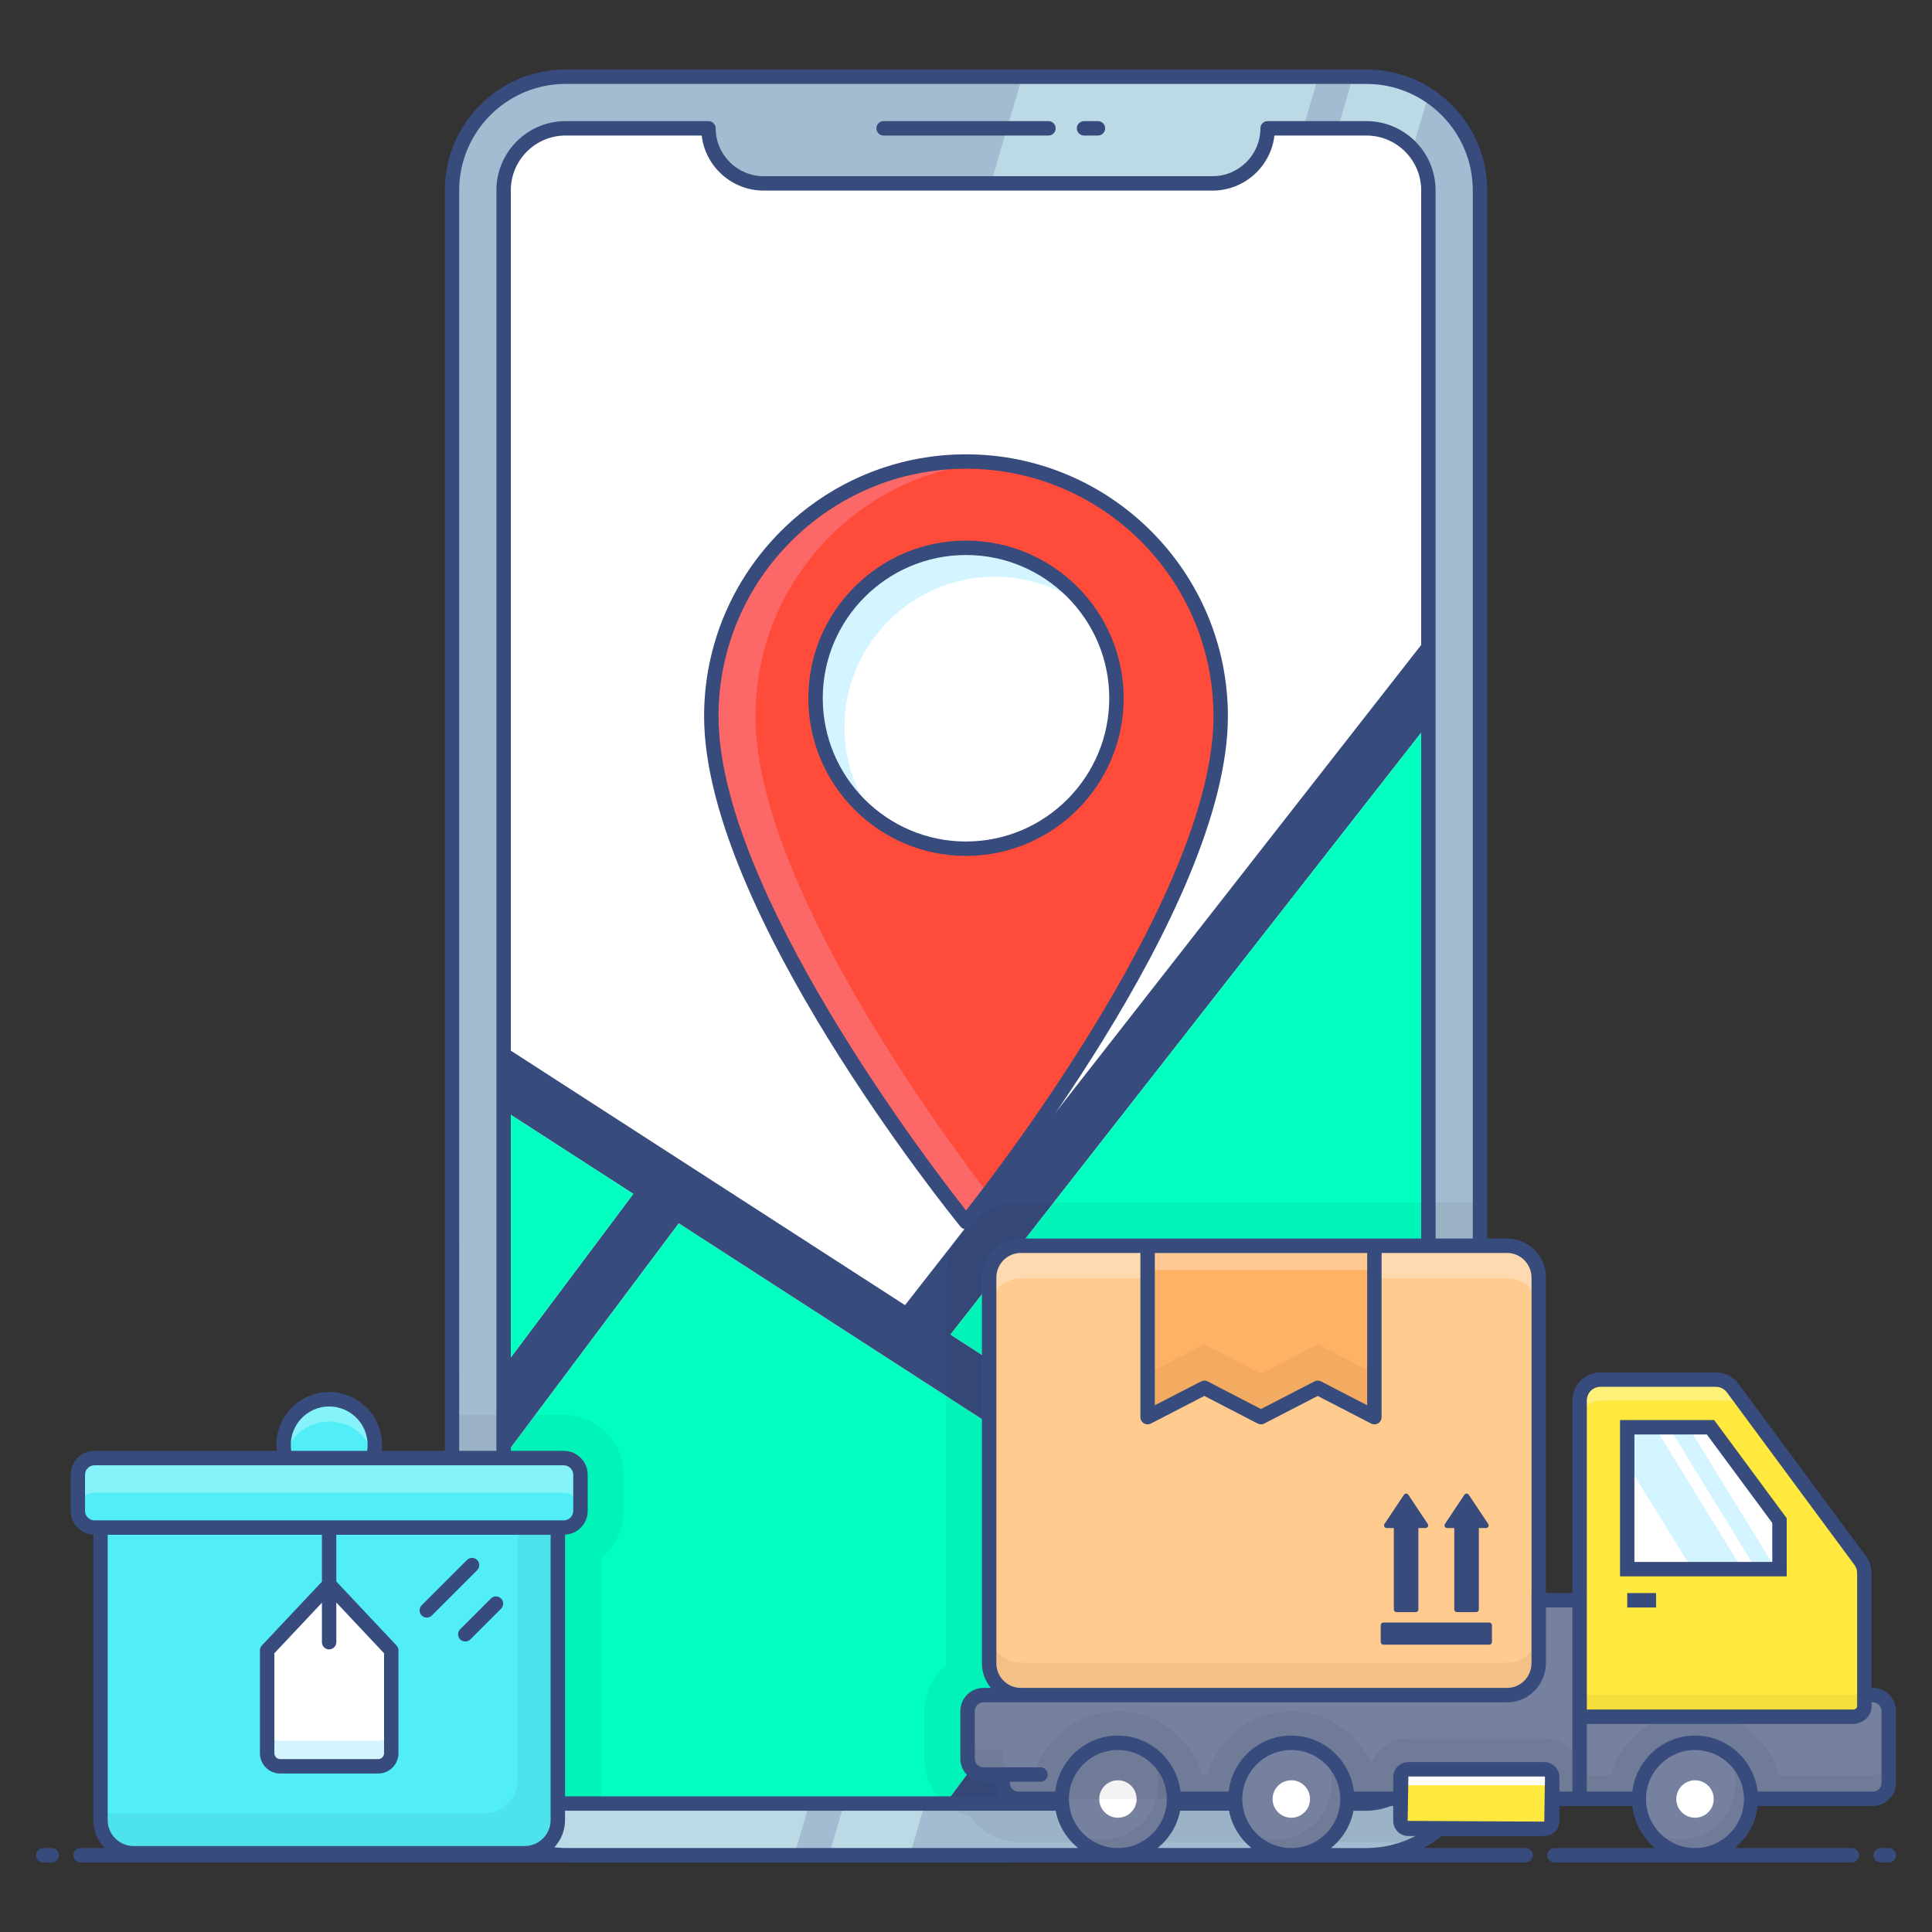
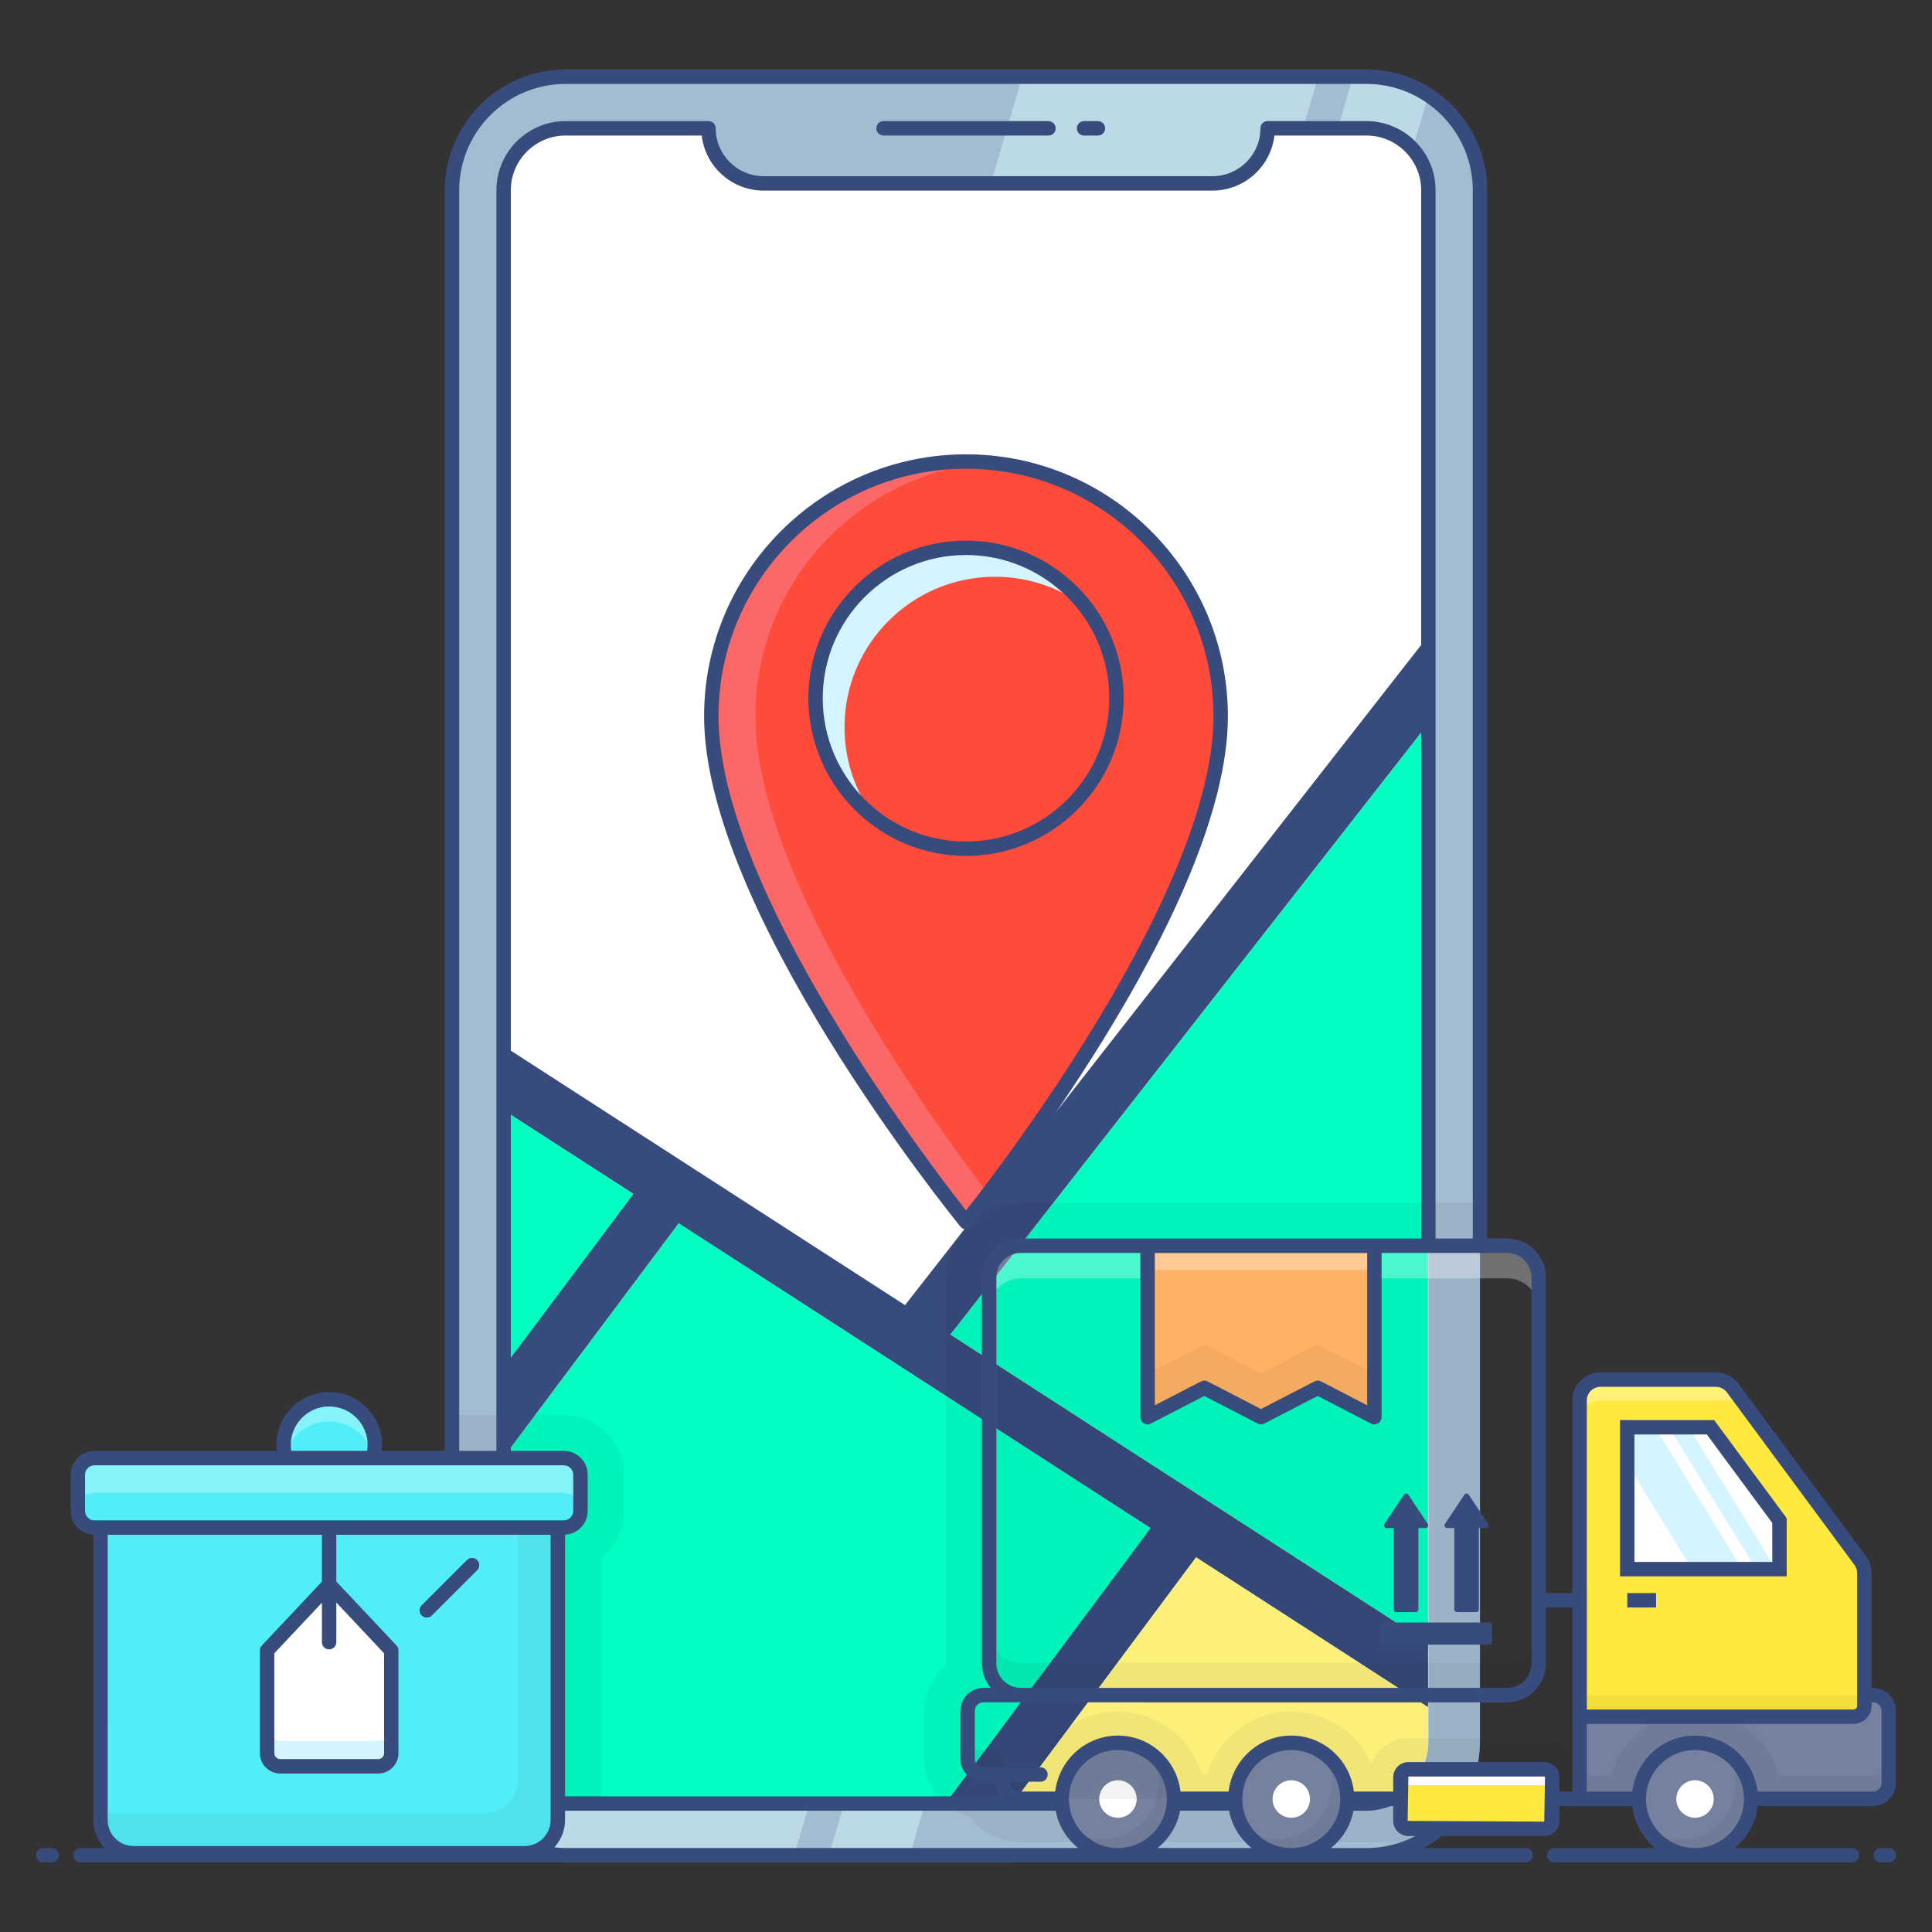
<svg xmlns="http://www.w3.org/2000/svg" id="Layer_1" enable-background="new 0 0 134 134" height="512" viewBox="0 0 134 134" width="512">
  <rect x="0" y="0" width="134" height="134" fill="#333333" stroke="none" />
  <linearGradient id="SVGID_1_" gradientUnits="userSpaceOnUse" x1="-462" x2="-461.293" y1="-308" y2="-307.293">
    <stop offset="0" stop-color="#dedfe3" />
    <stop offset=".178" stop-color="#dadbdf" />
    <stop offset=".361" stop-color="#cecfd3" />
    <stop offset=".546" stop-color="#b9bcbf" />
    <stop offset=".732" stop-color="#9ca0a2" />
    <stop offset=".918" stop-color="#787d7e" />
    <stop offset="1" stop-color="#656b6c" />
  </linearGradient>
  <g id="Wordwide_Delivery">
    <path d="m26.001 100.217c0 1.75-1.42 3.17-3.17 3.17s-3.16-1.42-3.16-3.17 1.41-3.17 3.16-3.17 3.17 1.42 3.17 3.17z" fill="#52eef8" />
    <path d="m26.001 100.221c0 .27-.03.52-.1.77-.34-1.38-1.58-2.4-3.07-2.4s-2.73 1.02-3.07 2.4c-.06-.25-.09-.5-.09-.77 0-1.75 1.41-3.17 3.16-3.17s3.17 1.42 3.17 3.17z" fill="#fff" opacity=".3" />
    <path d="m102.651 13.191v107.6c0 3.03-1.7 5.66-4.2 6.97-1.09.58-2.34.91-3.67.91h-55.55c-1.58 0-3.06-.46-4.29-1.28-2.17-1.4-3.59-3.84-3.59-6.6v-107.6c0-4.35 3.54-7.88 7.88-7.88h55.55c1.58 0 3.05.47 4.3 1.29 2.15 1.4 3.57 3.83 3.57 6.59z" fill="#a4bcd1" />
    <path d="m102.651 83.401v37.39c0 3.03-1.7 5.66-4.2 6.97h-27.82c-1.4 0-2.64-.71-3.38-1.79-1.8-.44-3.14-2.06-3.14-4v-3.3c0-1.28.59-2.42 1.5-3.17-.01-.04-.01-.09-.01-.13v-26.77c0-2.87 2.34-5.2 5.21-5.2z" opacity=".05" />
    <path d="m43.261 102.281v2.52c0 1.32-.62 2.5-1.58 3.25v18.19c0 .88-.21 1.7-.6 2.43h-1.85c-1.58 0-3.06-.46-4.29-1.28-2.17-1.4-3.59-3.84-3.59-6.6v-22.66h7.76c2.28 0 4.15 1.86 4.15 4.15z" opacity=".05" />
    <path d="m91.434 5.32-36.35 123.355h-15.855c-1.587 0-3.065-.469-4.297-1.28l35.972-122.075z" fill="#bcdae6" />
    <path d="m99.073 6.6-35.972 122.075h-5.608l36.35-123.355h.926c1.587 0 3.065.469 4.303 1.28z" fill="#bcdae6" />
    <path d="m99.071 13.191v107.6c0 2.37-1.93 4.3-4.29 4.3h-55.55c-2.36 0-4.29-1.93-4.29-4.3v-107.6c0-2.36 1.93-4.3 4.29-4.3h9.92c0 2.11 1.72 3.83 3.82 3.83h31.13c2.12 0 3.82-1.72 3.82-3.83h6.86c2.36 0 4.29 1.94 4.29 4.3z" fill="#fff" />
    <path d="m79.806 105.985-14.021 18.82h-25.414c-.15 0-.309-.009-.458-.028-.159-.009-.309-.028-.449-.047-.037 0-.056 0-.084-.019-.327-.065-.645-.159-.954-.271-.131-.056-.271-.112-.402-.168-.178-.094-.346-.178-.514-.281-.103-.075-.206-.14-.309-.215-.458-.318-.851-.72-1.179-1.169-.065-.084-.131-.178-.187-.271-.084-.122-.159-.243-.215-.365-.065-.103-.122-.206-.159-.309-.037-.084-.075-.168-.112-.262-.047-.131-.103-.271-.14-.402-.056-.159-.094-.309-.122-.468-.047-.196-.075-.402-.094-.599-.019-.094-.028-.196-.028-.299-.009-.084-.009-.178-.009-.262v-18.334l12.123-16.191 6.164 3.985z" fill="#00ffc1" />
    <path d="m43.261 102.281v2.52c0 1.32-.62 2.5-1.58 3.25v17.04h-2.45c-2.36 0-4.29-1.93-4.29-4.3v-22.66h4.17c2.28 0 4.15 1.86 4.15 4.15z" opacity=".05" />
    <path d="m99.047 50.208-33.122 42.354 33.122 21.392v4.452l-16.089-10.392-12.731 17.089h-4.668l14.246-19.119-32.729-21.14-12.123 16.191v-6.248l8.97-11.982-8.97-5.79v-4.452l27.818 17.959 36.274-46.395z" fill="#384b7d" />
    <path d="m99.047 50.208-33.122 42.354 33.122 21.392z" fill="#00ffc1" />
    <path d="m99.071 83.401v37.39c0 2.37-1.93 4.3-4.29 4.3h-29.24c-.87-.75-1.43-1.87-1.43-3.12v-3.3c0-1.28.59-2.42 1.5-3.17-.01-.04-.01-.09-.01-.13v-26.77c0-2.87 2.34-5.2 5.21-5.2z" opacity=".05" />
    <path d="m99.047 118.407v2.397c0 2.375-1.925 4.3-4.3 4.3h-24.519l12.731-17.089z" fill="#fcf07b" />
    <path d="m34.955 94.788 8.97-11.982-8.97-5.79z" fill="#00ffc1" />
    <path d="m84.666 49.679c0 13.359-17.663 35.081-17.663 35.081s-17.668-21.722-17.668-35.081c0-9.756 7.912-17.668 17.668-17.668 9.756 0 17.663 7.912 17.663 17.668z" fill="#ff4b3a" />
    <path d="m52.397 49.677c0 10.941 11.844 27.489 16.135 33.122-.955 1.247-1.531 1.961-1.531 1.961s-17.666-21.726-17.666-35.084c0-9.754 7.913-17.666 17.666-17.666.516 0 1.024.026 1.531.077-9.04.765-16.135 8.352-16.135 17.589z" fill="#fc6868" />
-     <path d="m77.436 48.425c0 5.765-4.675 10.44-10.44 10.44-5.756 0-10.431-4.675-10.431-10.44 0-5.756 4.675-10.431 10.431-10.431 5.765 0 10.44 4.675 10.44 10.431z" fill="#fff" />
    <path d="m75.318 42.126c-1.746-1.333-3.939-2.124-6.313-2.124-5.754 0-10.433 4.679-10.433 10.433 0 2.374.791 4.567 2.124 6.313-2.511-1.909-4.128-4.928-4.128-8.326 0-5.754 4.67-10.424 10.424-10.424 3.397 0 6.416 1.617 8.326 4.128z" fill="#d4f4ff" />
    <path d="m38.684 105.948v20.292c0 1.272-1.027 2.3-2.3 2.3h-27.105c-1.272 0-2.3-1.027-2.3-2.3v-20.292z" fill="#52eef8" />
    <path d="m40.256 102.281v2.518c0 .635-.515 1.15-1.15 1.15h-32.552c-.635 0-1.15-.515-1.15-1.15v-2.518c0-.635.515-1.15 1.15-1.15h32.552c.635 0 1.15.515 1.15 1.15z" fill="#52eef8" />
    <path d="m40.253 102.281v2.403c0-.632-.518-1.15-1.15-1.15h-32.552c-.632 0-1.15.517-1.15 1.15v-2.403c0-.632.517-1.15 1.15-1.15h32.552c.632 0 1.15.517 1.15 1.15z" fill="#fff" opacity=".3" />
    <path d="m38.69 105.949v20.292c0 1.265-1.035 2.3-2.3 2.3h-27.113c-1.276 0-2.3-1.035-2.3-2.3v-.483h26.63c1.265 0 2.3-1.035 2.3-2.3v-17.509z" opacity=".05" />
    <path d="m27.138 114.47v7.131c0 .5-.406.906-.906.906h-6.796c-.5 0-.906-.406-.906-.906v-7.131l4.304-4.576z" fill="#fff" />
    <path d="m27.138 119.834v1.767c0 .498-.408.906-.906.906h-6.796c-.498 0-.906-.408-.906-.906v-1.767c0 .498.408.906.906.906h6.796c.498 0 .906-.408.906-.906z" fill="#d4f4ff" />
-     <path d="m109.562 110.993v13.772h-38.926c-.607 0-1.098-.491-1.098-1.105v-.578h-1.329c-.607 0-1.098-.499-1.098-1.105v-3.302c0-.607.491-1.098 1.098-1.098h36.351c1.192 0 2.168-.975 2.168-2.168v-4.415h2.835z" fill="#76819f" />
    <path d="m130.999 118.674v4.985c0 .614-.491 1.105-1.098 1.105h-20.339v-5.694h19.024c.397 0 .723-.325.723-.723v-.773h.592c.607 0 1.098.491 1.098 1.098z" fill="#76819f" />
    <path d="m130.999 122.033v1.626c0 .614-.491 1.105-1.098 1.105h-20.339v-1.626h2.168c.527-1.886 1.944-3.403 3.779-4.068h4.118c1.828.665 3.244 2.182 3.772 4.068h6.503c.607 0 1.098-.491 1.098-1.105z" opacity=".05" />
    <path d="m129.306 109.1v9.248c0 .399-.323.723-.723.723h-19.025v-21.937c0-.798.647-1.445 1.445-1.445h8.009c.458 0 .889.217 1.162.586l8.848 11.967c.184.249.283.55.283.859z" fill="#ffe93e" />
    <path d="m129.309 116.853v1.496c0 .397-.325.723-.723.723h-19.024v-1.496h19.024c.397-0.0.723-.325.723-.723z" opacity=".05" />
    <path d="m120.819 97.142h-9.812c-.802 0-1.445.643-1.445 1.445v-1.452c0-.802.643-1.445 1.445-1.445h8.006c.462 0 .889.217 1.163.585z" fill="#fff" opacity=".3" />
    <path d="m123.42 105.466v3.367h-10.556v-9.841h5.773z" fill="#fff" />
    <path d="m120.84 108.833h-3.483l-4.494-7.305v-2.536h1.922z" fill="#d4f4ff" />
    <path d="m123.174 108.833h-1.373l-6.048-9.841h1.366z" fill="#d4f4ff" />
-     <path d="m106.724 88.604v26.768c0 1.216-.986 2.202-2.202 2.202h-33.715c-1.216 0-2.202-.986-2.202-2.202v-26.768c0-1.216.986-2.202 2.202-2.202h33.715c1.216 0 2.202.986 2.202 2.202z" fill="#ffcb8f" />
    <path d="m106.727 88.602v2.262c0-1.214-.99-2.204-2.204-2.204h-33.713c-1.214 0-2.204.99-2.204 2.204v-2.262c0-1.214.99-2.197 2.204-2.197h33.713c1.214 0 2.204.983 2.204 2.197z" fill="#fff" opacity=".3" />
    <path d="m106.727 115.377v-2.262c0 1.214-.99 2.204-2.204 2.204h-33.713c-1.214 0-2.204-.99-2.204-2.204v2.262c0 1.214.99 2.197 2.204 2.197h33.713c1.214 0 2.204-.983 2.204-2.197z" opacity=".05" />
    <path d="m81.433 124.779c0 2.152-1.745 3.897-3.897 3.897s-3.897-1.745-3.897-3.897c0-2.158 1.745-3.903 3.897-3.903s3.897 1.745 3.897 3.903z" fill="#76819f" />
    <path d="m81.431 124.779c0 2.153-1.741 3.894-3.894 3.894-1.344 0-2.529-.679-3.23-1.72.614.405 1.351.636 2.139.636 2.153 0 3.902-1.749 3.902-3.902 0-.795-.238-1.539-.65-2.153 1.048.694 1.734 1.886 1.734 3.244z" opacity=".05" />
    <path d="m78.834 124.777c0 .717-.581 1.298-1.298 1.298-.717 0-1.298-.581-1.298-1.298 0-.719.581-1.3 1.298-1.3.717-0 1.298.581 1.298 1.3z" fill="#fff" />
    <path d="m109.562 123.081v1.684h-38.926c-.607 0-1.098-.491-1.098-1.105v-.578h-1.329c-.607 0-1.098-.499-1.098-1.105v-1.684c0 .607.491 1.105 1.098 1.105h1.329v.578c0 .607.491 1.105 1.098 1.105h1.084c.73-2.522 3.064-4.371 5.816-4.371 2.753 0 5.087 1.85 5.816 4.371h.39c.73-2.522 3.064-4.371 5.816-4.371 2.486 0 4.631 1.503 5.564 3.656.376-1.062 1.38-1.821 2.565-1.821h9.422c1.431 0 2.608 1.12 2.71 2.536z" opacity=".05" />
    <path d="m93.458 124.779c0 2.152-1.745 3.897-3.897 3.897s-3.897-1.745-3.897-3.897c0-2.158 1.745-3.903 3.897-3.903s3.897 1.745 3.897 3.903z" fill="#76819f" />
    <path d="m93.461 124.779c0 2.153-1.749 3.894-3.902 3.894-1.351 0-2.543-.686-3.237-1.734.614.412 1.358.65 2.153.65 2.146 0 3.894-1.749 3.894-3.902 0-.802-.238-1.539-.65-2.16 1.048.701 1.741 1.893 1.741 3.251z" opacity=".05" />
    <path d="m90.86 124.777c0 .717-.581 1.298-1.298 1.298-.717 0-1.298-.581-1.298-1.298 0-.719.581-1.3 1.298-1.3.717-0 1.298.581 1.298 1.3z" fill="#fff" />
    <path d="m121.461 124.779c0 2.152-1.745 3.897-3.897 3.897-2.152 0-3.897-1.745-3.897-3.897 0-2.158 1.745-3.903 3.897-3.903 2.152 0 3.897 1.745 3.897 3.903z" fill="#76819f" />
    <path d="m121.462 124.779c0 2.153-1.749 3.894-3.894 3.894-1.351 0-2.551-.686-3.244-1.734.614.412 1.358.65 2.153.65 2.153 0 3.894-1.749 3.894-3.902 0-.802-.238-1.539-.65-2.16 1.048.701 1.741 1.893 1.741 3.251z" opacity=".05" />
    <path d="m118.862 124.777c0 .717-.581 1.298-1.298 1.298-.717 0-1.298-.581-1.298-1.298 0-.719.581-1.3 1.298-1.3.717-0 1.298.581 1.298 1.3z" fill="#fff" />
    <path d="m107.659 123.266v3.027c0 .303-.248.55-.55.55h-9.424c-.303 0-.55-.248-.55-.55v-3.027c0-.308.248-.55.55-.55h9.424c.303 0.0.55.242.55.55z" fill="#ffe93e" />
    <path d="m107.659 123.269v1.105c0-.311-.246-.556-.549-.556h-9.422c-.303 0-.556.246-.556.556v-1.105c0-.311.253-.556.556-.556h9.422c.303 0 .549.246.549.556z" fill="#fff" />
    <path d="m95.327 86.405v11.885l-3.928-2.033-3.938 2.033-3.928-2.033-3.938 2.033v-11.885z" fill="#ffb266" />
    <path d="m79.595 86.405h15.729v1.679h-15.729z" fill="#fff" opacity=".3" />
    <path d="m95.324 95.271v3.011l-3.928-2.024-3.928 2.024-3.928-2.024-3.945 2.024v-3.011l3.945-2.025 3.928 2.025 3.928-2.025z" opacity=".05" />
    <g fill="#384b7d">
      <path d="m67.003 85.26c.15 0 .293-.067.388-.185.726-.893 17.774-22.015 17.774-35.396 0-10.018-8.147-18.168-18.162-18.168-10.018 0-18.168 8.15-18.168 18.168 0 13.382 17.054 34.504 17.78 35.396.095.117.237.185.388.185zm0-52.749c9.463 0 17.162 7.701 17.162 17.168 0 11.933-14.578 30.994-17.162 34.277-2.585-3.282-17.168-22.342-17.168-34.277 0-9.467 7.701-17.168 17.168-17.168z" />
      <path d="m77.936 48.425c0-6.027-4.907-10.931-10.939-10.931-6.027 0-10.932 4.903-10.932 10.931 0 6.032 4.904 10.94 10.932 10.94 6.032 0 10.939-4.908 10.939-10.94zm-10.939 9.94c-5.477 0-9.932-4.459-9.932-9.94 0-5.476 4.455-9.931 9.932-9.931 5.48 0 9.939 4.455 9.939 9.931 0 5.481-4.459 9.94-9.939 9.94z" />
      <path d="m61.284 9.4h11.435c.276 0 .5-.224.5-.5s-.224-.5-.5-.5h-11.435c-.276 0-.5.224-.5.5s.224.5.5.5z" />
      <path d="m75.188 9.4h.963c.276 0 .5-.224.5-.5s-.224-.5-.5-.5h-.963c-.276 0-.5.224-.5.5s.224.5.5.5z" />
      <path d="m3.589 128.177h-.59c-.276 0-.5.224-.5.5s.224.5.5.5h.59c.276 0 .5-.224.5-.5s-.224-.5-.5-.5z" />
      <path d="m131 128.177h-.556c-.276 0-.5.224-.5.5s.224.5.5.5h.556c.276 0 .5-.224.5-.5s-.224-.5-.5-.5z" />
      <path d="m29.6 112.193c.128 0 .256-.049.354-.146l3.141-3.141c.195-.195.195-.512 0-.707s-.512-.195-.707 0l-3.141 3.141c-.195.195-.195.512 0 .707.098.098.226.146.354.146z" />
-       <path d="m31.917 113.706c.098.098.226.146.354.146s.256-.049.354-.146l2.129-2.129c.195-.195.195-.512 0-.707-.195-.195-.512-.195-.707 0l-2.129 2.129c-.195.195-.195.512 0.0.707z" />
      <path d="m123.922 105.299-5.033-6.808h-6.527v10.842h11.561zm-1 3.034h-9.561v-8.842h5.023l4.537 6.138z" />
      <path d="m129.901 117.07h-.095v-7.971c0-.415-.136-.826-.381-1.155l-8.848-11.968c-.366-.493-.95-.788-1.564-.788h-8.009c-1.072 0-1.945.873-1.945 1.945v13.356h-1.835v-21.886c0-1.49-1.212-2.702-2.701-2.702h-1.372v-72.702c0-4.621-3.759-8.38-8.38-8.38h-55.54c-4.621 0-8.38 3.759-8.38 8.38v87.43h-4.38c.016-.137.029-.274.029-.41 0-2.023-1.646-3.67-3.67-3.67-2.018 0-3.659 1.646-3.659 3.67 0 .136.014.273.029.41h-12.649c-.91 0-1.65.74-1.65 1.65v2.52c0 .883.698 1.6 1.57 1.642v19.798c0 .752.302 1.433.786 1.937h-1.668c-.276 0-.5.224-.5.5s.224.5.5.5h33.598c.014 0.0.029.003.043.003 2.609-0 52.921-.002 66.588-.003.276 0 .5-.224.5-.5s-.224-.5-.5-.5h-7.081c.443-.238.864-.516 1.258-.833h7.113c.579 0 1.051-.472 1.051-1.051v-1.033c.123 0 5.159 0 5.055 0 .13 1.177.718 2.207 1.591 2.917h-6.988c-.276 0-.5.224-.5.5s.224.5.5.5h20.625c.276 0 .5-.224.5-.5s-.224-.5-.5-.5h-8.122c.874-.71 1.461-1.74 1.591-2.917h7.988c.882 0 1.6-.718 1.6-1.6v-4.99c0-.882-.718-1.6-1.6-1.6zm-19.842-19.937c0-.521.424-.945.945-.945h8.009c.299 0 .583.144.76.383l8.849 11.969c.119.159.185.358.185.56v9.248c0 .097-.069.164-.156.195-.024.008-.043.028-.07.028h-18.52v-8.08h-.002zm-3.835-8.529v21.886h-.003v4.88c0 .893-.713 1.7-1.7 1.7h-33.751c-.92-.021-1.664-.773-1.664-1.698v-26.768c0-.938.764-1.702 1.702-1.702h8.288v11.388c0 .175.091.336.24.427.148.091.334.097.489.018l3.708-1.915 3.698 1.915c.071.037.15.056.229.056s.157-.019.229-.056l3.708-1.915 3.698 1.915c.154.079.34.074.489-.018.149-.09.24-.252.24-.427v-11.388h8.696c.938 0 1.701.764 1.701 1.702zm-38.014 34.976h.83v.08c0 .347.114.667.303.93h-30.113c-.013 0-.027-.003-.04-.003v-18.145c.872-.043 1.57-.76 1.57-1.642v-2.52c0-.91-.74-1.65-1.65-1.65h-3.68v-87.43c0-2.096 1.704-3.8 3.8-3.8h9.439c.249 2.147 2.083 3.819 4.301 3.819h31.13c2.213 0 4.043-1.672 4.292-3.819h6.378c2.096 0 3.8 1.704 3.8 3.8v72.702h-27.763c-1.49 0-2.702 1.212-2.702 2.702v26.768c0 .647.237 1.233.617 1.698h-.513c-.882 0-1.6.718-1.6 1.6v3.311c-0.0.882.718 1.6 1.6 1.6zm21.351 4.597c-1.873 0-3.397-1.524-3.397-3.397 0-1.876 1.524-3.402 3.397-3.402s3.397 1.526 3.397 3.402c0 1.873-1.524 3.397-3.397 3.397zm-82.09-21.727h14.856v3.251l-4.163 4.426c-.087.093-.136.216-.136.343v7.132c0 .775.631 1.406 1.406 1.406h6.797c.775 0 1.406-.631 1.406-1.406v-7.132c0-.127-.049-.25-.136-.343l-4.175-4.438v-3.239h14.863v19.79c0 .728-.443 1.384-1.112 1.66l-.094.032c-.19.071-.39.107-.594.107h-27.12c-.992 0-1.8-.808-1.8-1.8zm15.356 7.948c.276 0 .5-.224.5-.5v-2.75l3.311 3.52v6.934c0 .224-.183.406-.406.406h-6.797c-.224 0-.406-.183-.406-.406v-6.934l3.299-3.507v2.738c0 .276.224.5.5.5zm15.623 13.728c.463-.506.74-1.173.74-1.886v-.653c.013 0.0.027.003.04.003h33.989c.195 1.042.766 1.943 1.558 2.587h-35.59c-.245-.002-.491-.023-.737-.05zm43.4-2.537h3.394c.195 1.042.766 1.943 1.558 2.587h-6.511c.792-.644 1.363-1.545 1.558-2.587zm-4.316 2.587c-1.873 0-3.397-1.524-3.397-3.397 0-1.876 1.524-3.402 3.397-3.402s3.397 1.526 3.397 3.402c0 1.873-1.524 3.397-3.397 3.397zm17.291-41.271v10.562l-3.198-1.655c-.143-.074-.314-.074-.459 0l-3.708 1.915-3.698-1.915c-.071-.037-.15-.056-.229-.056s-.157.019-.229.056l-3.208 1.656v-10.563zm-62.976-73.705c0-4.069 3.311-7.38 7.38-7.38h55.54c4.069 0 7.38 3.311 7.38 7.38v72.702h-2.58v-72.702c0-2.646-2.153-4.8-4.8-4.8h-6.85c-.276 0-.5.224-.5.5 0 1.83-1.489 3.319-3.32 3.319h-31.13c-1.836 0-3.33-1.489-3.33-3.319 0-.276-.224-.5-.5-.5h-9.91c-2.646 0-4.8 2.153-4.8 4.8v87.43h-2.58zm-9.021 84.35c1.619 0 2.89 1.443 2.638 3.08h-5.265c-.252-1.638 1.017-3.08 2.627-3.08zm-16.93 7.25v-2.52c0-.353.298-.65.65-.65h32.56c.353 0 .65.298.65.65v2.52c0 .353-.298.65-.65.65-11.114 0-20.296 0-32.56 0-.353 0-.65-.298-.65-.65zm88.937 23.377h-2.52c.792-.644 1.363-1.545 1.558-2.587h.894c.58 0 1.164-.121 1.705-.33h.159v1.033c0 .579.471 1.051 1.05 1.051h.489c-1.02.531-2.162.822-3.336.833zm12.271-1.833-9.474-.051.05-3.078h9.424c.025 0 .051.018.051.051zm1.051-2.084v-.994c0-.579-.472-1.051-1.051-1.051h-9.424c-.579 0-1.05.472-1.05 1.051v.994h-2.729c-.26-2.181-2.098-3.883-4.345-3.883s-4.085 1.702-4.345 3.883h-3.335c-.26-2.181-2.098-3.883-4.345-3.883s-4.085 1.702-4.345 3.883h-2.549c-.337 0-.601-.264-.601-.6v-.082h2.127c.276 0 .5-.224.5-.5s-.224-.5-.5-.5h-2.631c-.003 0-.006.002-.01.002h-1.316c-.331 0-.6-.269-.6-.6v-3.311c0-.331.269-.6.6-.6h2.559c.526.007 21.226.003 33.753.004 1.575 0 2.701-1.315 2.701-2.702v-3.882h1.835v8.08h.002v4.689h-.901zm9.404 3.917c-1.873 0-3.397-1.524-3.397-3.397 0-1.876 1.524-3.402 3.397-3.402s3.397 1.526 3.397 3.402c0 1.873-1.524 3.397-3.397 3.397zm12.937-4.517c0 .336-.264.6-.6.6h-7.992c-.26-2.181-2.098-3.883-4.345-3.883s-4.085 1.702-4.345 3.883h-3.158v-4.689h18.52.003c.119 0 .227-.036.336-.068.511-.149.892-.599.892-1.153v-.279h.09c.331 0 .6.269.6.6v4.99z" />
      <path d="m112.864 110.493h1.999v1h-1.999z" />
      <path d="m96.178 105.982h.495v5.647c0 .102.083.185.185.185h1.334c.102 0 .185-.083.185-.185v-5.647h.495c.147 0 .235-.164.154-.287l-1.346-2.019c-.073-.11-.234-.11-.307 0l-1.346 2.019c-.082.123.006.287.154.287z" />
      <path d="m100.371 105.982h.495v5.647c0 .102.083.185.185.185h1.334c.102 0 .185-.083.185-.185v-5.647h.495c.147 0 .235-.164.154-.287l-1.346-2.019c-.073-.11-.234-.11-.307 0l-1.346 2.019c-.082.123.006.287.154.287z" />
      <path d="m95.763 112.721v1.165c0 .102.083.185.185.185h7.346c.102 0 .185-.083.185-.185v-1.165c0-.102-.083-.185-.185-.185h-7.346c-.102 0-.185.083-.185.185z" />
    </g>
  </g>
</svg>